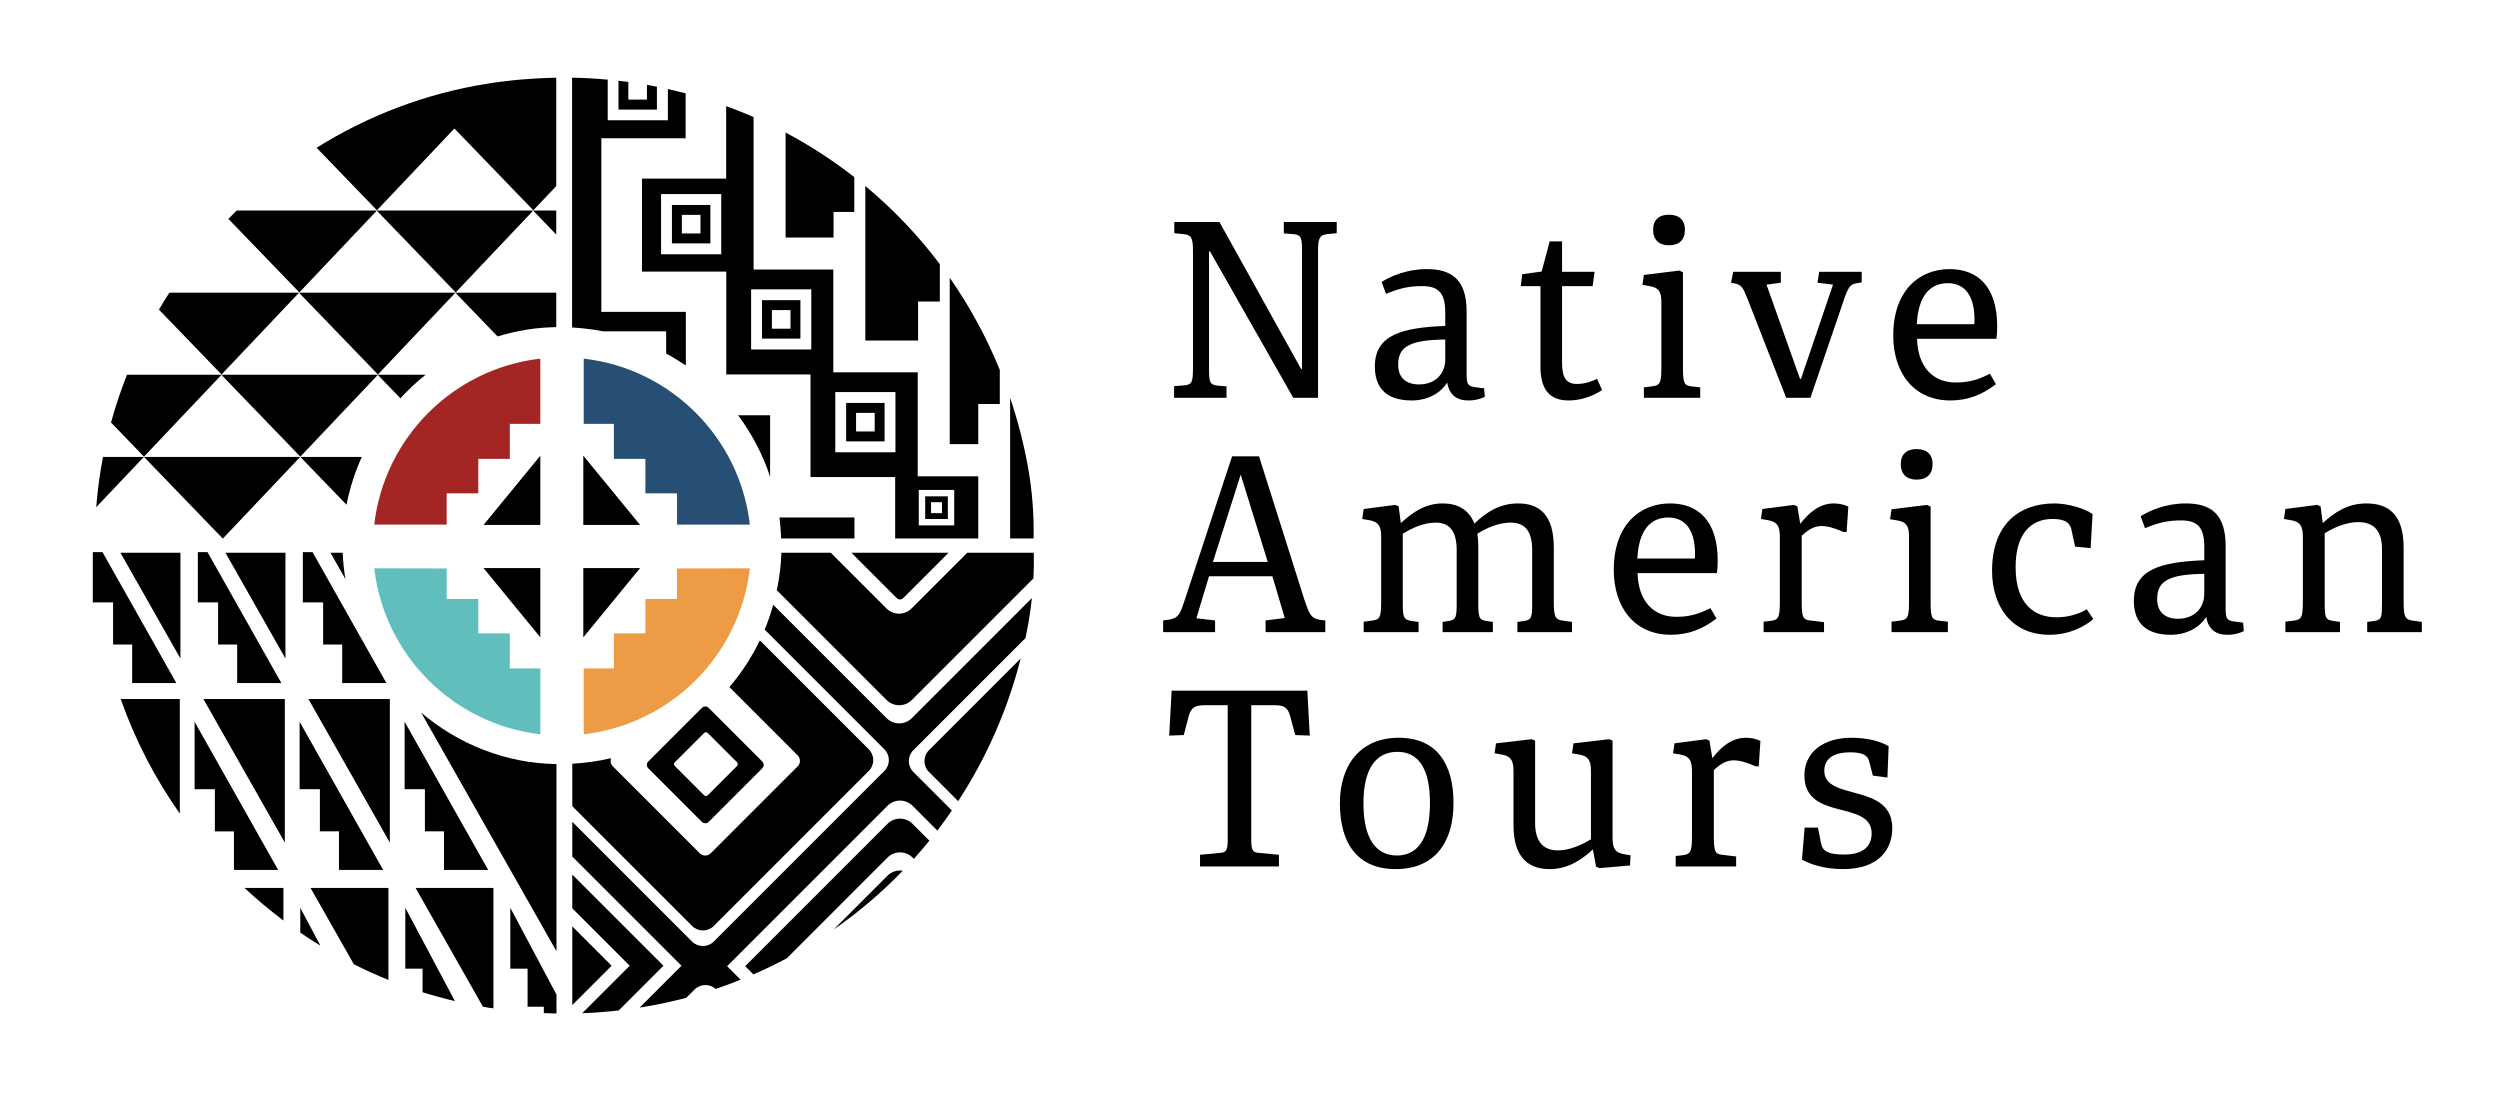
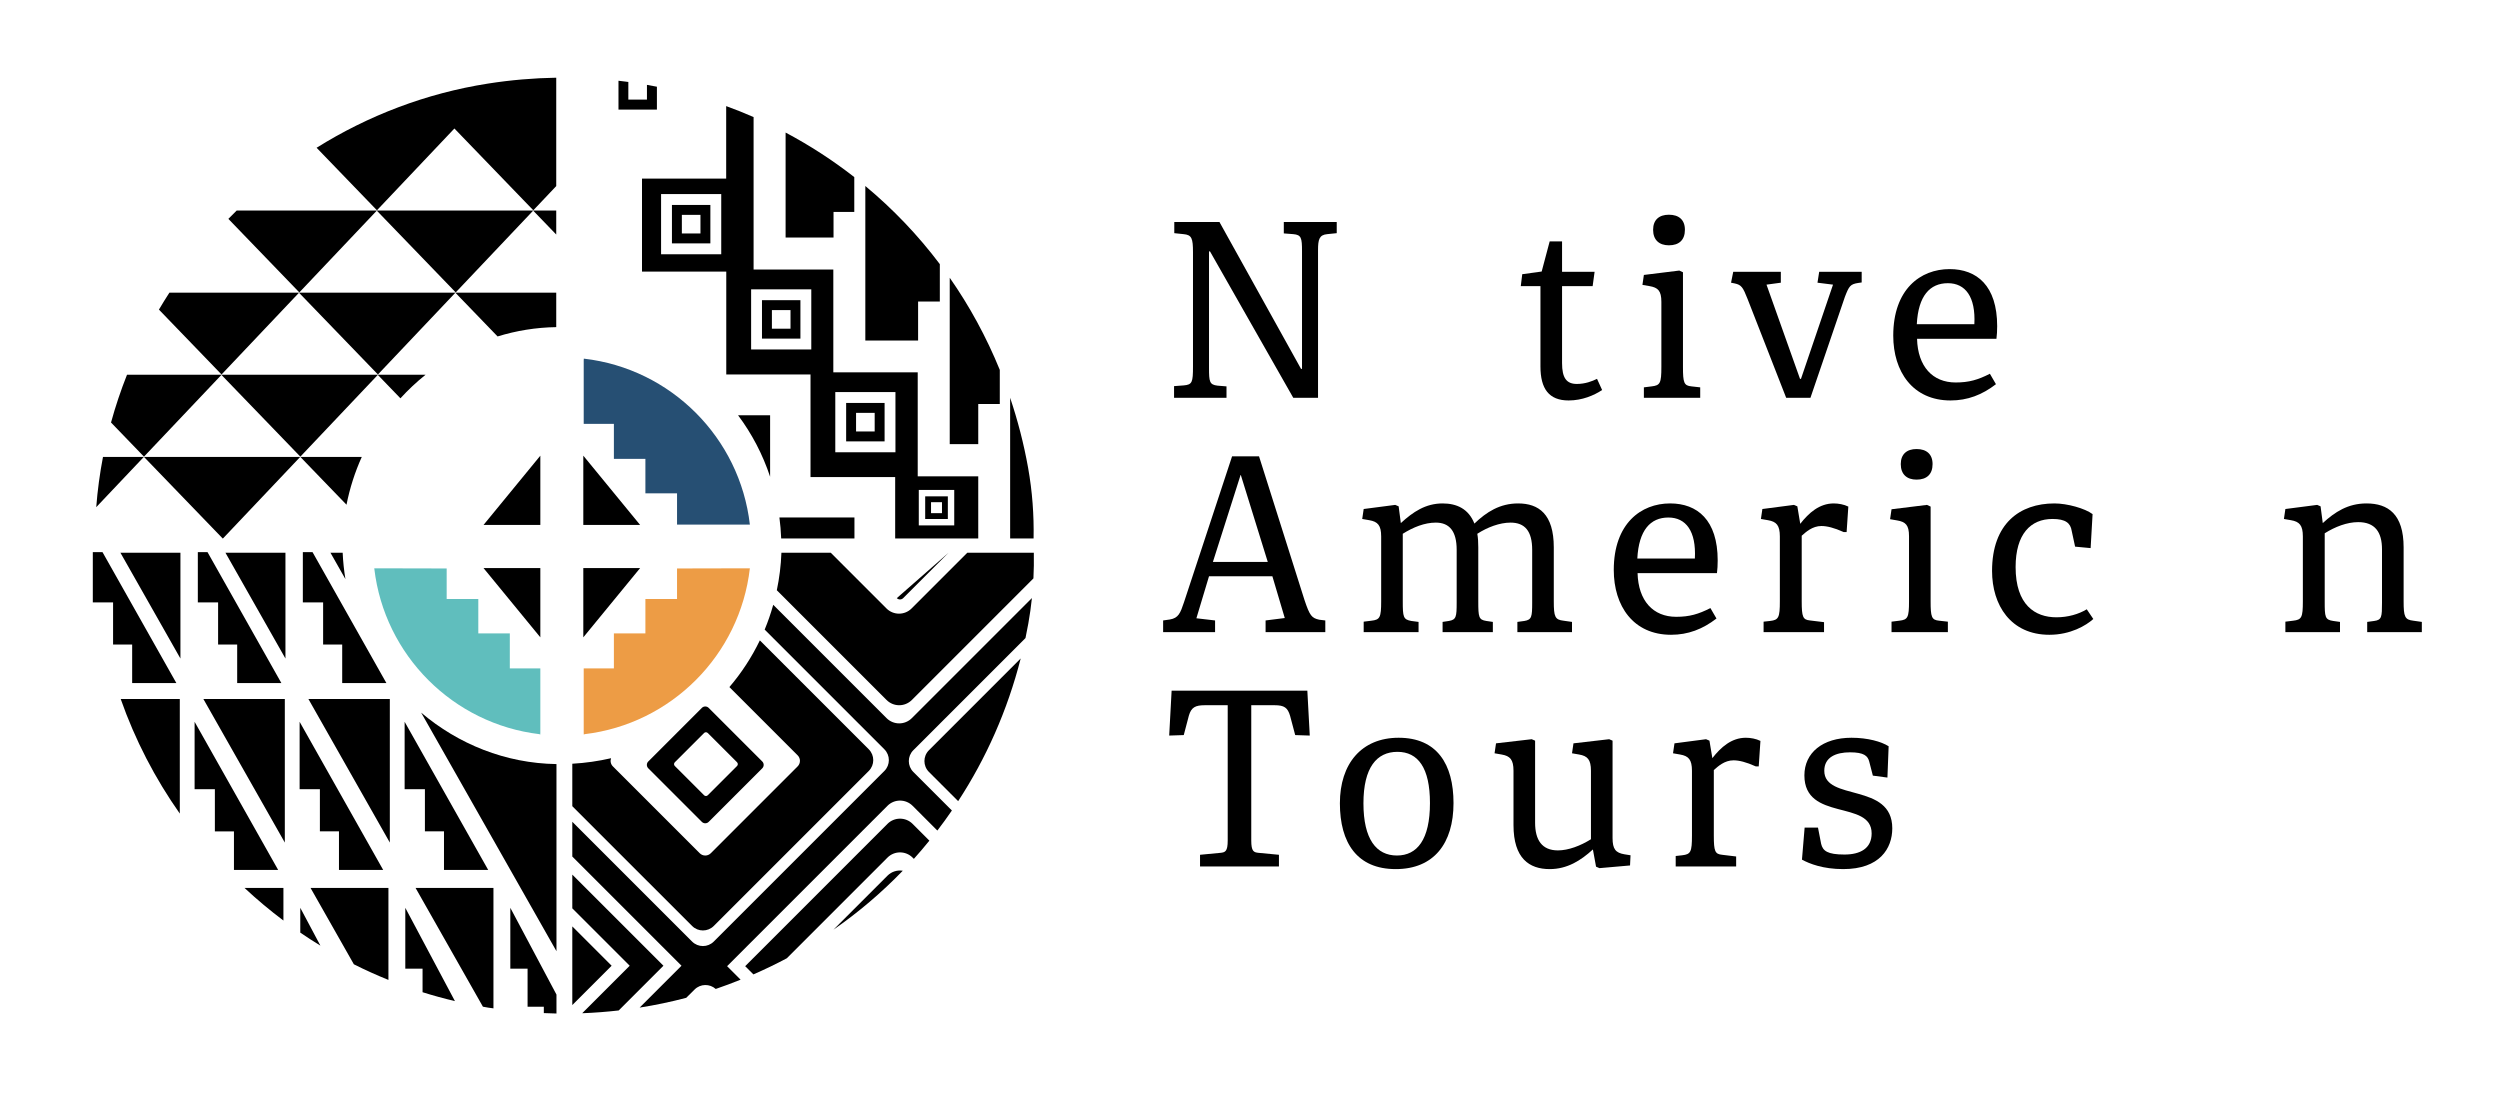
<svg xmlns="http://www.w3.org/2000/svg" width="250" height="110" viewBox="0 0 250 110" fill="none">
  <g clip-path="url(#clip0_293_168)">
    <mask id="mask0_293_168" style="mask-type:luminance" maskUnits="userSpaceOnUse" x="0" y="0" width="250" height="110">
      <path d="M0 4.26126e-05H250V109.622H0V4.26126e-05Z" fill="white" />
    </mask>
    <g mask="url(#mask0_293_168)">
      <path d="M94.973 44.416H97.825V40.4H99.979V36.989C98.636 33.694 96.953 30.61 94.973 27.775V44.416Z" fill="black" />
      <path d="M89.545 45.225H83.529V39.208H89.545V45.225ZM91.879 48.995H95.424V52.54H91.879V48.995ZM81.129 34.948H75.112V28.931H81.129V34.948ZM72.124 25.425H66.108V19.409H72.124V25.425ZM91.772 37.236H83.332V26.956H75.359V11.707C74.459 11.313 73.545 10.947 72.618 10.61V17.86H64.2V27.162H72.627V37.448H81.052V47.705H89.517V53.847H97.825V47.635H91.772V37.236Z" fill="black" />
      <path d="M91.81 30.156H93.983V26.415C91.798 23.515 89.296 20.898 86.533 18.602V34.056H91.81V30.156Z" fill="black" />
      <path d="M83.353 21.193H85.428V17.71C83.276 16.03 80.978 14.539 78.56 13.256V23.754H83.353V21.193Z" fill="black" />
      <path d="M77.011 47.672V41.527H73.807C75.183 43.368 76.27 45.436 77.011 47.672Z" fill="black" />
      <path d="M78.118 53.847H85.445V51.745H77.941C78.032 52.435 78.092 53.136 78.118 53.847Z" fill="black" />
      <path d="M65.691 8.672C65.353 8.606 65.021 8.544 64.695 8.487V9.959H62.834V8.197C62.727 8.182 62.623 8.169 62.517 8.155C62.295 8.127 62.072 8.1 61.848 8.075V10.959H65.691V8.672Z" fill="black" />
-       <path d="M60.134 13.829H68.564V9.337C67.976 9.182 67.383 9.038 66.787 8.904V12.026H60.771V7.965C59.593 7.857 58.405 7.786 57.207 7.767V32.748C58.259 32.807 59.29 32.937 60.294 33.13H66.616V35.36C67.295 35.722 67.95 36.12 68.583 36.548V31.184H60.134V13.829Z" fill="black" />
      <path d="M102.811 46.781C102.379 44.364 101.771 42.028 101.014 39.778V53.847H103.359C103.402 51.52 103.237 49.169 102.811 46.781Z" fill="black" />
      <path d="M70.046 23.347H68.185V21.486H70.046V23.347ZM71.037 20.495H67.194V24.338H71.037V20.495Z" fill="black" />
      <path d="M79.051 32.87H77.19V31.009H79.051V32.87ZM80.042 30.018H76.198V33.861H80.042V30.018Z" fill="black" />
      <path d="M93.103 50.219H94.199V51.316H93.103V50.219ZM92.519 51.9H94.784V49.635H92.519V51.9Z" fill="black" />
      <path d="M87.468 43.147H85.606V41.286H87.468V43.147ZM88.459 40.295H84.615V44.138H88.459V40.295Z" fill="black" />
      <path d="M30.009 45.692H14.423H14.399L22.268 53.847H22.295L30.02 45.692H30.009Z" fill="black" />
      <path d="M37.694 21.029L45.438 12.852L45.44 12.856L45.442 12.852L53.331 21.029L55.624 18.608V7.77C53.374 7.807 51.095 7.998 48.8 8.358C42.596 9.33 36.797 11.567 31.659 14.776L37.694 21.029Z" fill="black" />
      <path d="M37.678 21.065L37.679 21.068L37.681 21.065L45.571 29.241L53.315 21.065L53.317 21.068L53.319 21.065L55.624 23.454V21.056H53.357H53.305H37.72H37.668H23.666C23.386 21.329 23.11 21.607 22.837 21.887L29.933 29.241L37.678 21.065Z" fill="black" />
      <path d="M37.818 37.476H37.766H22.18H22.128H12.7C12.083 39.032 11.548 40.626 11.102 42.251L14.397 45.665L22.142 37.489L22.143 37.492L22.145 37.489L30.035 45.665L37.779 37.489L37.781 37.492L37.782 37.489L40.042 39.831C40.818 38.981 41.658 38.194 42.553 37.476H37.818Z" fill="black" />
      <path d="M45.597 29.268H45.545H29.959H29.907H16.94C16.579 29.825 16.23 30.389 15.893 30.96L22.154 37.448L29.899 29.273L29.9 29.276L29.902 29.273L37.792 37.448L45.536 29.273L45.538 29.276L45.539 29.273L49.758 33.644C51.628 33.069 53.595 32.742 55.624 32.713V29.268H45.597Z" fill="black" />
      <path d="M30.061 45.692H30.036L34.65 50.472C34.98 48.805 35.496 47.203 36.179 45.692H30.061Z" fill="black" />
      <path d="M10.299 45.692C9.982 47.343 9.754 49.019 9.624 50.716L14.383 45.692H14.371H10.299Z" fill="black" />
-       <path d="M44.667 49.33H47.831V45.889H50.982V42.388H54.034V36.024L54.022 35.865C45.325 36.866 38.427 43.765 37.426 52.462H42.15H44.667V49.33Z" fill="#A32624" />
      <path d="M58.391 35.865V35.871L58.383 35.865L58.371 36.023V42.388H61.389V45.889H64.54V49.33H67.704V52.462H70.263H74.979H74.987C73.986 43.766 67.088 36.866 58.391 35.865Z" fill="#264F73" />
      <path d="M50.982 66.843V63.343H47.831V59.901H44.667V56.847L37.426 56.83C37.428 56.843 37.43 56.856 37.431 56.869H37.426L37.432 56.878C38.451 65.529 45.305 72.39 53.954 73.418L54.022 73.466L54.034 73.308V66.843H50.982Z" fill="#60BEBD" />
      <path d="M67.703 56.847V59.901H64.54V63.343H61.389V66.843H58.371V73.308L58.383 73.466L58.45 73.419C67.119 72.394 73.988 65.507 74.987 56.83L67.703 56.847Z" fill="#ED9C45" />
      <path d="M54.034 52.495V45.567L48.352 52.495H54.034Z" fill="black" />
      <path d="M58.331 52.495V45.567L64.012 52.495H58.331Z" fill="black" />
      <path d="M54.034 56.807V63.734L48.352 56.807H54.034Z" fill="black" />
      <path d="M58.331 56.807V63.734L64.012 56.807H58.331Z" fill="black" />
      <path d="M27.815 86.992L19.46 72.179V78.923H21.487V83.137H23.395V86.992H27.815Z" fill="black" />
      <path d="M13.216 64.453V68.308H17.636L10.25 55.214H9.281V60.239H11.308V64.453H13.216Z" fill="black" />
      <path d="M31.989 83.136H33.897V86.992H38.317L29.962 72.179V78.923H31.989V83.136Z" fill="black" />
      <path d="M21.81 64.453H23.718V68.308H28.138L20.752 55.214H19.783V60.239H21.81V64.453Z" fill="black" />
      <path d="M30.028 93.263C30.687 93.714 31.359 94.147 32.041 94.565L30.028 90.781V93.263Z" fill="black" />
      <path d="M40.53 96.869H42.256V99.222C43.319 99.556 44.398 99.853 45.493 100.11L40.53 90.781V96.869Z" fill="black" />
      <path d="M28.545 65.853V55.274H22.545L28.545 65.853Z" fill="black" />
      <path d="M28.482 84.257V69.903H20.34L28.482 84.257Z" fill="black" />
      <path d="M34.267 55.274H33.047L34.542 57.911C34.401 57.047 34.305 56.168 34.267 55.274Z" fill="black" />
      <path d="M48.292 100.67C48.47 100.699 48.645 100.735 48.823 100.764C48.998 100.791 49.171 100.81 49.345 100.836V88.791H41.555L48.292 100.67Z" fill="black" />
      <path d="M38.983 84.257V69.903H30.842L38.983 84.257Z" fill="black" />
      <path d="M18.043 65.853V55.274H12.043L18.043 65.853Z" fill="black" />
      <path d="M35.385 96.428C36.512 96.997 37.667 97.516 38.843 97.992V88.791H31.053L35.385 96.428Z" fill="black" />
      <path d="M42.491 83.136H44.399V86.992H48.819L40.463 72.179V78.923H42.491V83.136Z" fill="black" />
      <path d="M32.312 64.453H34.22V68.308H38.64L31.254 55.214H30.284V60.239H32.312V64.453Z" fill="black" />
      <path d="M17.98 81.359V69.903H12.072C13.506 73.989 15.505 77.843 17.98 81.359Z" fill="black" />
      <path d="M28.342 92.054V88.792H24.45C25.687 89.946 26.986 91.036 28.342 92.054Z" fill="black" />
      <path d="M42.116 71.264L55.647 95.121V76.408C50.547 76.334 45.823 74.408 42.116 71.264Z" fill="black" />
      <path d="M51.032 90.781V96.869H52.758V100.672H54.382V101.309C54.805 101.327 55.227 101.344 55.647 101.351V99.457L51.032 90.781Z" fill="black" />
      <path d="M71.376 92.597L86.877 77.096C87.475 76.498 87.475 75.528 86.877 74.93L75.985 64.038C75.17 65.729 74.146 67.298 72.94 68.707L79.766 75.534C80.071 75.838 80.071 76.332 79.766 76.637L71.078 85.325C70.774 85.629 70.28 85.629 69.975 85.325L61.287 76.637C61.067 76.416 61.008 76.097 61.106 75.822C59.855 76.109 58.561 76.299 57.23 76.373V80.617L69.21 92.597C69.808 93.195 70.778 93.195 71.376 92.597Z" fill="black" />
      <path d="M88.748 87.567L83.346 92.968C85.839 91.237 88.161 89.263 90.278 87.073C89.737 86.989 89.165 87.15 88.748 87.567Z" fill="black" />
      <path d="M92.892 77.192L95.815 80.115C98.604 75.845 100.742 71.053 102.07 65.846L92.892 75.024C92.293 75.623 92.293 76.593 92.892 77.192Z" fill="black" />
      <path d="M103.383 55.274H96.73L91.158 60.846C90.465 61.539 89.341 61.539 88.648 60.846L83.076 55.274H78.142C78.094 56.559 77.936 57.81 77.682 59.023L88.659 70.001C89.356 70.697 90.485 70.697 91.181 70.001L103.343 57.839C103.386 56.98 103.398 56.126 103.383 55.274Z" fill="black" />
-       <path d="M90.316 59.814L94.858 55.272H85.138L89.68 59.814C89.856 59.989 90.14 59.989 90.316 59.814Z" fill="black" />
+       <path d="M90.316 59.814L94.858 55.272L89.68 59.814C89.856 59.989 90.14 59.989 90.316 59.814Z" fill="black" />
      <path d="M67.481 76.227L70.407 73.301C70.509 73.198 70.675 73.198 70.778 73.301L73.705 76.227C73.807 76.33 73.807 76.496 73.705 76.599L70.778 79.525C70.675 79.628 70.509 79.628 70.407 79.525L67.481 76.599C67.378 76.496 67.378 76.33 67.481 76.227ZM70.186 82.188C70.374 82.376 70.679 82.376 70.867 82.188L76.227 76.829C76.414 76.641 76.414 76.336 76.227 76.148L70.867 70.788C70.679 70.6 70.374 70.6 70.186 70.788L64.827 76.148C64.639 76.336 64.639 76.641 64.827 76.829L70.186 82.188Z" fill="black" />
      <path d="M61.161 96.575L61.16 96.571L57.23 92.641V100.506L61.161 96.575Z" fill="black" />
      <path d="M66.341 96.572L57.23 87.461V90.834L62.968 96.572L62.962 96.576H62.968L58.22 101.323C59.448 101.277 60.664 101.183 61.87 101.046L66.341 96.576V96.572Z" fill="black" />
      <path d="M88.748 82.386L74.519 96.616V96.619L75.34 97.44C76.475 96.945 77.591 96.409 78.68 95.828L88.748 85.759C89.441 85.066 90.565 85.066 91.259 85.759L91.386 85.887C91.919 85.295 92.433 84.684 92.937 84.064L91.259 82.386C90.565 81.693 89.441 81.693 88.748 82.386Z" fill="black" />
      <path d="M88.659 71.816L77.324 60.48C77.085 61.33 76.801 62.158 76.467 62.96L88.437 74.93C89.035 75.528 89.035 76.498 88.437 77.096L71.376 94.157C70.778 94.755 69.808 94.755 69.21 94.157L57.23 82.177V85.654L68.148 96.572L68.144 96.575H68.148L63.963 100.76C65.541 100.51 67.097 100.185 68.624 99.781L69.464 98.947C70.044 98.371 70.97 98.358 71.573 98.895C72.413 98.611 73.24 98.297 74.06 97.968L72.712 96.619H72.718L72.712 96.616L88.748 80.579C89.441 79.886 90.565 79.886 91.259 80.579L93.735 83.056C94.237 82.403 94.721 81.733 95.19 81.05L91.331 77.192C90.733 76.593 90.733 75.623 91.331 75.024L102.549 63.806C102.651 63.321 102.746 62.833 102.834 62.341C102.986 61.491 103.103 60.647 103.191 59.806L91.181 71.816C90.485 72.512 89.356 72.512 88.659 71.816Z" fill="black" />
      <path d="M130.104 36.889H130.201V25.114C130.201 23.778 130.128 23.487 129.327 23.414L128.38 23.341V22.2H133.673V23.317L132.725 23.414C131.924 23.487 131.803 23.948 131.803 25.016V39.779H129.327L120.999 25.138H120.902V36.792C120.902 38.176 120.95 38.468 121.751 38.565L122.65 38.638V39.779H117.406V38.613L118.376 38.54C119.226 38.468 119.299 38.225 119.299 36.647V25.235C119.299 23.826 119.177 23.487 118.352 23.414L117.429 23.317V22.2H121.945L130.104 36.889Z" fill="black" />
-       <path d="M144.526 33.951C141.127 34 139.815 34.583 139.815 36.453C139.815 37.788 140.617 38.443 141.904 38.443C143.555 38.443 144.526 37.35 144.526 35.942V33.951ZM148.484 39.681C147.876 39.972 147.367 40.046 146.833 40.046C145.643 40.046 144.915 39.464 144.72 38.249C144.137 39.22 142.875 40.046 141.176 40.046C138.384 40.046 137.485 38.54 137.485 36.647C137.485 33.466 140.229 32.762 144.526 32.592V31.257C144.526 29.314 143.871 28.61 142.219 28.61C140.86 28.61 139.962 28.828 138.602 29.387L138.165 28.197C139.014 27.639 140.69 26.91 142.656 26.91C145.133 26.91 146.663 27.905 146.663 31.183V37.447C146.663 38.443 146.784 38.638 147.634 38.735L148.411 38.832L148.484 39.681Z" fill="black" />
      <path d="M160.212 39.002C159.411 39.535 158.221 40.046 156.862 40.046C154.895 40.046 154.045 38.88 154.045 36.647V28.61H152.078L152.224 27.42L154.167 27.153L154.967 24.142H156.206V27.177H159.46L159.265 28.61H156.206V36.307C156.206 37.787 156.643 38.395 157.687 38.395C158.512 38.395 159.217 38.127 159.702 37.884L160.212 39.002Z" fill="black" />
      <path d="M166.889 24.531C165.918 24.531 165.311 23.997 165.311 22.977C165.311 21.981 165.918 21.472 166.889 21.472C167.885 21.472 168.491 21.981 168.491 22.977C168.491 23.997 167.909 24.531 166.889 24.531ZM168.297 36.695C168.297 38.274 168.394 38.565 169.148 38.638L170.021 38.735V39.779H164.388V38.735L165.165 38.638C166.015 38.54 166.137 38.322 166.137 36.695V30.188C166.137 29.072 165.796 28.756 164.947 28.61L164.243 28.488L164.388 27.494L167.933 27.056L168.297 27.226V36.695Z" fill="black" />
      <path d="M178.617 39.779L174.757 29.897C174.295 28.731 174.149 28.488 173.47 28.343L173.105 28.27L173.324 27.177H178.083V28.27L176.65 28.464L180.001 37.885H180.098L183.302 28.464L181.749 28.27L181.919 27.177H186.168V28.246L185.828 28.294C185.027 28.416 184.906 28.61 184.492 29.679L181.045 39.779H178.617Z" fill="black" />
      <path d="M197.435 32.422C197.58 29.679 196.537 28.319 194.788 28.319C192.991 28.319 191.826 29.58 191.68 32.422H197.435ZM199.595 38.419C198.211 39.487 196.754 40.046 195.055 40.046C191.267 40.046 189.325 37.156 189.325 33.563C189.325 28.925 192.044 26.91 194.958 26.91C197.677 26.91 199.717 28.561 199.717 32.616C199.717 33.077 199.692 33.514 199.644 33.878H191.705C191.778 36.647 193.258 38.248 195.565 38.248C196.901 38.248 197.799 37.982 198.989 37.375L199.595 38.419Z" fill="black" />
      <path d="M124.082 47.502H124.058L121.29 56.194H126.777L124.082 47.502ZM125.903 45.633L130.443 59.982C130.977 61.584 131.172 61.803 131.924 61.972L132.531 62.045V63.211H126.559V62.045L128.477 61.803L127.238 57.627H120.901L119.639 61.827L121.508 62.045V63.211H116.313V62.045L116.992 61.948C117.842 61.803 118.037 61.317 118.4 60.224L123.208 45.633H125.903Z" fill="black" />
      <path d="M140.277 60.127C140.277 61.706 140.326 61.948 141.127 62.095L141.856 62.191V63.211H136.368V62.167L137.145 62.07C137.994 61.973 138.117 61.754 138.117 60.127V53.645C138.117 52.528 137.776 52.164 136.927 52.019L136.222 51.897L136.368 50.901L139.524 50.489L139.865 50.634L140.083 52.31C141.297 51.193 142.559 50.343 144.259 50.343C145.667 50.343 146.857 50.877 147.44 52.358C148.654 51.193 149.99 50.343 151.81 50.343C153.873 50.343 155.379 51.411 155.379 54.737V60.127C155.379 61.681 155.5 61.973 156.35 62.07L157.2 62.191V63.211H151.738V62.191L152.442 62.095C153.17 61.973 153.218 61.681 153.218 60.273V54.98C153.218 53.111 152.49 52.261 151.057 52.261C149.964 52.261 148.75 52.722 147.731 53.377C147.804 53.791 147.828 54.228 147.828 54.737V60.127C147.828 61.73 147.877 61.973 148.629 62.095L149.285 62.191V63.211H144.259V62.191L144.89 62.095C145.619 61.973 145.667 61.681 145.667 60.273V54.98C145.667 53.111 144.938 52.261 143.58 52.261C142.462 52.261 141.321 52.722 140.277 53.377V60.127Z" fill="black" />
      <path d="M169.487 55.855C169.632 53.11 168.589 51.752 166.84 51.752C165.043 51.752 163.878 53.013 163.732 55.855H169.487ZM171.647 61.851C170.263 62.92 168.806 63.478 167.107 63.478C163.319 63.478 161.377 60.588 161.377 56.996C161.377 52.358 164.096 50.342 167.01 50.342C169.729 50.342 171.769 51.994 171.769 56.049C171.769 56.51 171.744 56.947 171.696 57.311H163.757C163.83 60.08 165.31 61.681 167.617 61.681C168.953 61.681 169.851 61.414 171.041 60.808L171.647 61.851Z" fill="black" />
      <path d="M180.171 60.127C180.171 61.706 180.292 61.973 180.996 62.045L182.404 62.216V63.211H176.359V62.167L177.014 62.095C177.864 61.997 177.985 61.754 177.985 60.127V53.645C177.985 52.528 177.646 52.164 176.796 52.019L176.092 51.897L176.237 50.901L179.394 50.489L179.734 50.634L180.025 52.383C180.874 51.29 181.943 50.343 183.376 50.343C183.837 50.343 184.396 50.44 184.833 50.659L184.662 53.208H184.371C183.4 52.771 182.695 52.601 182.137 52.601C181.238 52.601 180.583 53.208 180.171 53.572V60.127Z" fill="black" />
      <path d="M191.655 47.963C190.683 47.963 190.077 47.429 190.077 46.409C190.077 45.414 190.683 44.904 191.655 44.904C192.65 44.904 193.257 45.414 193.257 46.409C193.257 47.429 192.674 47.963 191.655 47.963ZM193.062 60.127C193.062 61.706 193.16 61.997 193.913 62.07L194.787 62.167V63.211H189.153V62.167L189.93 62.07C190.78 61.973 190.902 61.754 190.902 60.127V53.62C190.902 52.504 190.562 52.188 189.713 52.042L189.008 51.92L189.153 50.926L192.698 50.489L193.062 50.659V60.127Z" fill="black" />
      <path d="M209.331 61.9C208.602 62.556 207.049 63.478 204.936 63.478C201.075 63.478 199.206 60.517 199.206 57.093C199.206 52.358 201.974 50.343 205.445 50.343C206.708 50.343 208.481 50.829 209.258 51.411L209.063 54.81L207.51 54.665L207.17 53.086C207.049 52.31 206.562 51.896 205.251 51.896C203.066 51.896 201.561 53.402 201.561 56.705C201.561 60.492 203.503 61.73 205.64 61.73C206.806 61.73 207.874 61.414 208.676 60.929L209.331 61.9Z" fill="black" />
-       <path d="M220.427 57.384C217.028 57.433 215.716 58.015 215.716 59.885C215.716 61.22 216.518 61.875 217.805 61.875C219.455 61.875 220.427 60.783 220.427 59.375V57.384ZM224.384 63.114C223.777 63.405 223.268 63.478 222.734 63.478C221.544 63.478 220.816 62.896 220.621 61.681C220.038 62.653 218.776 63.478 217.076 63.478C214.285 63.478 213.386 61.973 213.386 60.079C213.386 56.899 216.13 56.194 220.427 56.024V54.689C220.427 52.747 219.772 52.042 218.12 52.042C216.761 52.042 215.863 52.261 214.503 52.819L214.066 51.629C214.915 51.071 216.591 50.343 218.557 50.343C221.034 50.343 222.564 51.338 222.564 54.616V60.881C222.564 61.875 222.685 62.07 223.535 62.167L224.312 62.265L224.384 63.114Z" fill="black" />
      <path d="M232.471 60.127C232.471 61.706 232.495 61.973 233.321 62.095L234 62.191V63.211H228.538V62.167L229.314 62.07C230.164 61.973 230.286 61.754 230.286 60.127V53.645C230.286 52.528 229.946 52.164 229.096 52.019L228.392 51.897L228.538 50.901L231.718 50.489L232.058 50.634L232.277 52.31C233.491 51.193 234.802 50.343 236.647 50.343C238.808 50.343 240.362 51.411 240.362 54.737V60.127C240.362 61.681 240.483 61.973 241.333 62.07L242.183 62.191V63.211H236.72V62.191L237.424 62.095C238.177 61.997 238.2 61.681 238.2 60.273V54.931C238.2 53.208 237.497 52.213 235.821 52.213C234.704 52.213 233.515 52.674 232.471 53.329V60.127Z" fill="black" />
      <path d="M125.126 84.046C125.126 85.139 125.369 85.236 125.855 85.284L127.894 85.478V86.644H120.003V85.478L122.042 85.284C122.528 85.236 122.771 85.139 122.771 84.046V70.522H120.488C119.518 70.522 119.129 70.74 118.886 71.566L118.376 73.508L116.919 73.557L117.162 69.065H130.734L130.977 73.557L129.52 73.508L129.011 71.59C128.768 70.764 128.428 70.522 127.457 70.522H125.126V84.046Z" fill="black" />
      <path d="M142.996 80.307C142.996 76.786 141.807 75.184 139.743 75.184C137.679 75.184 136.344 76.738 136.344 80.331C136.344 83.924 137.631 85.551 139.694 85.551C141.71 85.551 142.996 83.973 142.996 80.307ZM133.989 80.331C133.989 76.373 136.15 73.775 139.864 73.775C143.701 73.775 145.351 76.421 145.351 80.307C145.351 84.337 143.386 86.91 139.573 86.91C135.713 86.91 133.989 84.288 133.989 80.331Z" fill="black" />
      <path d="M161.256 83.803C161.256 84.919 161.572 85.283 162.445 85.43L163.053 85.527L163.004 86.546L159.945 86.814L159.605 86.667L159.29 84.944C158.075 86.061 156.715 86.91 154.967 86.91C152.928 86.91 151.35 85.842 151.35 82.516V77.077C151.35 75.96 151.01 75.596 150.16 75.451L149.456 75.329L149.602 74.334L153.171 73.921L153.51 74.066V82.273C153.51 83.997 154.191 85.04 155.793 85.04C156.837 85.04 158.051 84.579 159.095 83.924V77.077C159.095 75.96 158.755 75.596 157.905 75.451L157.201 75.329L157.347 74.334L160.916 73.921L161.256 74.066V83.803Z" fill="black" />
      <path d="M171.382 83.56C171.382 85.139 171.503 85.405 172.207 85.478L173.615 85.648V86.644H167.57V85.6L168.225 85.527C169.075 85.43 169.196 85.187 169.196 83.56V77.077C169.196 75.96 168.856 75.596 168.007 75.451L167.302 75.329L167.448 74.334L170.604 73.921L170.945 74.066L171.236 75.815C172.085 74.722 173.153 73.775 174.586 73.775C175.048 73.775 175.606 73.872 176.043 74.091L175.873 76.641H175.582C174.61 76.204 173.906 76.033 173.348 76.033C172.449 76.033 171.794 76.641 171.382 77.005V83.56Z" fill="black" />
      <path d="M187.286 77.563L186.922 76.154C186.775 75.596 186.411 75.232 185.004 75.232C183.595 75.232 182.429 75.717 182.429 77.077C182.429 80.161 189.228 78.218 189.228 82.832C189.228 84.846 187.965 86.91 184.323 86.91C182.308 86.91 180.948 86.376 180.196 85.964L180.463 82.759H181.798L182.114 84.385C182.284 85.09 182.745 85.454 184.444 85.454C186.023 85.454 187.164 84.846 187.164 83.341C187.164 79.943 180.439 82.176 180.439 77.538C180.439 75.281 182.26 73.775 185.148 73.775C186.775 73.775 188.136 74.163 188.864 74.626L188.742 77.757L187.286 77.563Z" fill="black" />
    </g>
  </g>
  <defs>
    <clipPath id="clip0_293_168">
      <rect width="250" height="109.622" fill="white" />
    </clipPath>
  </defs>
</svg>